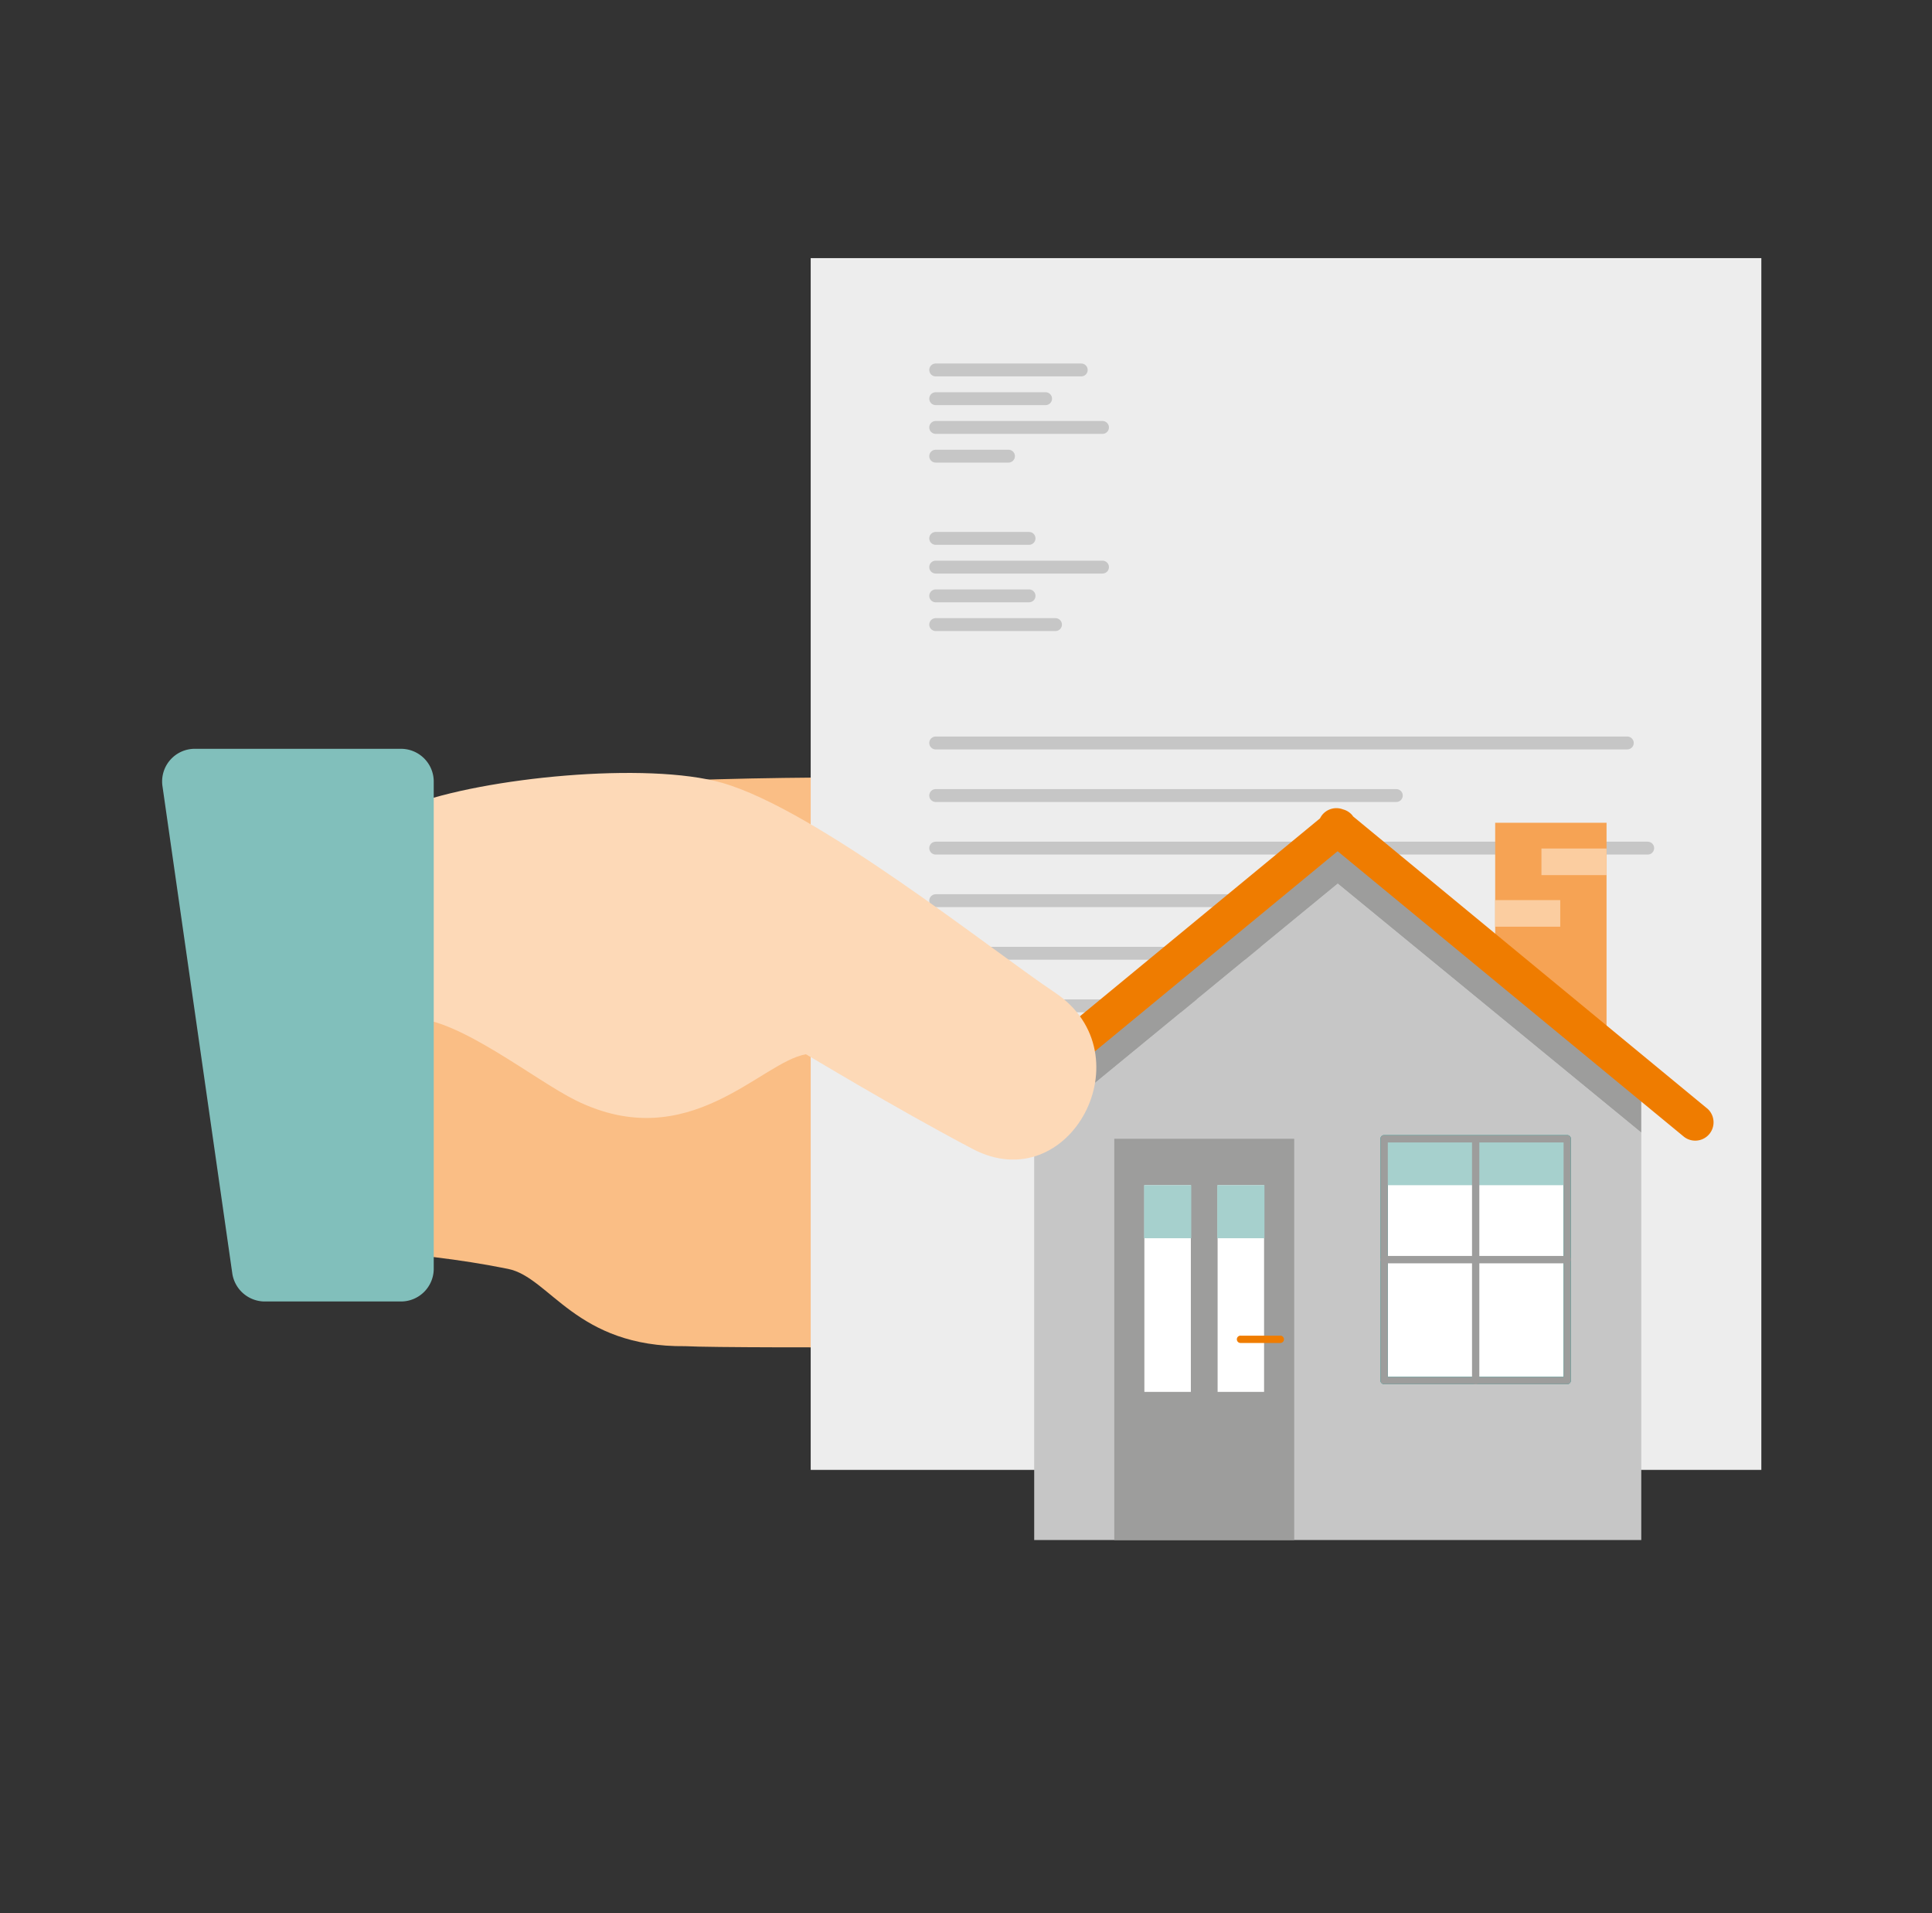
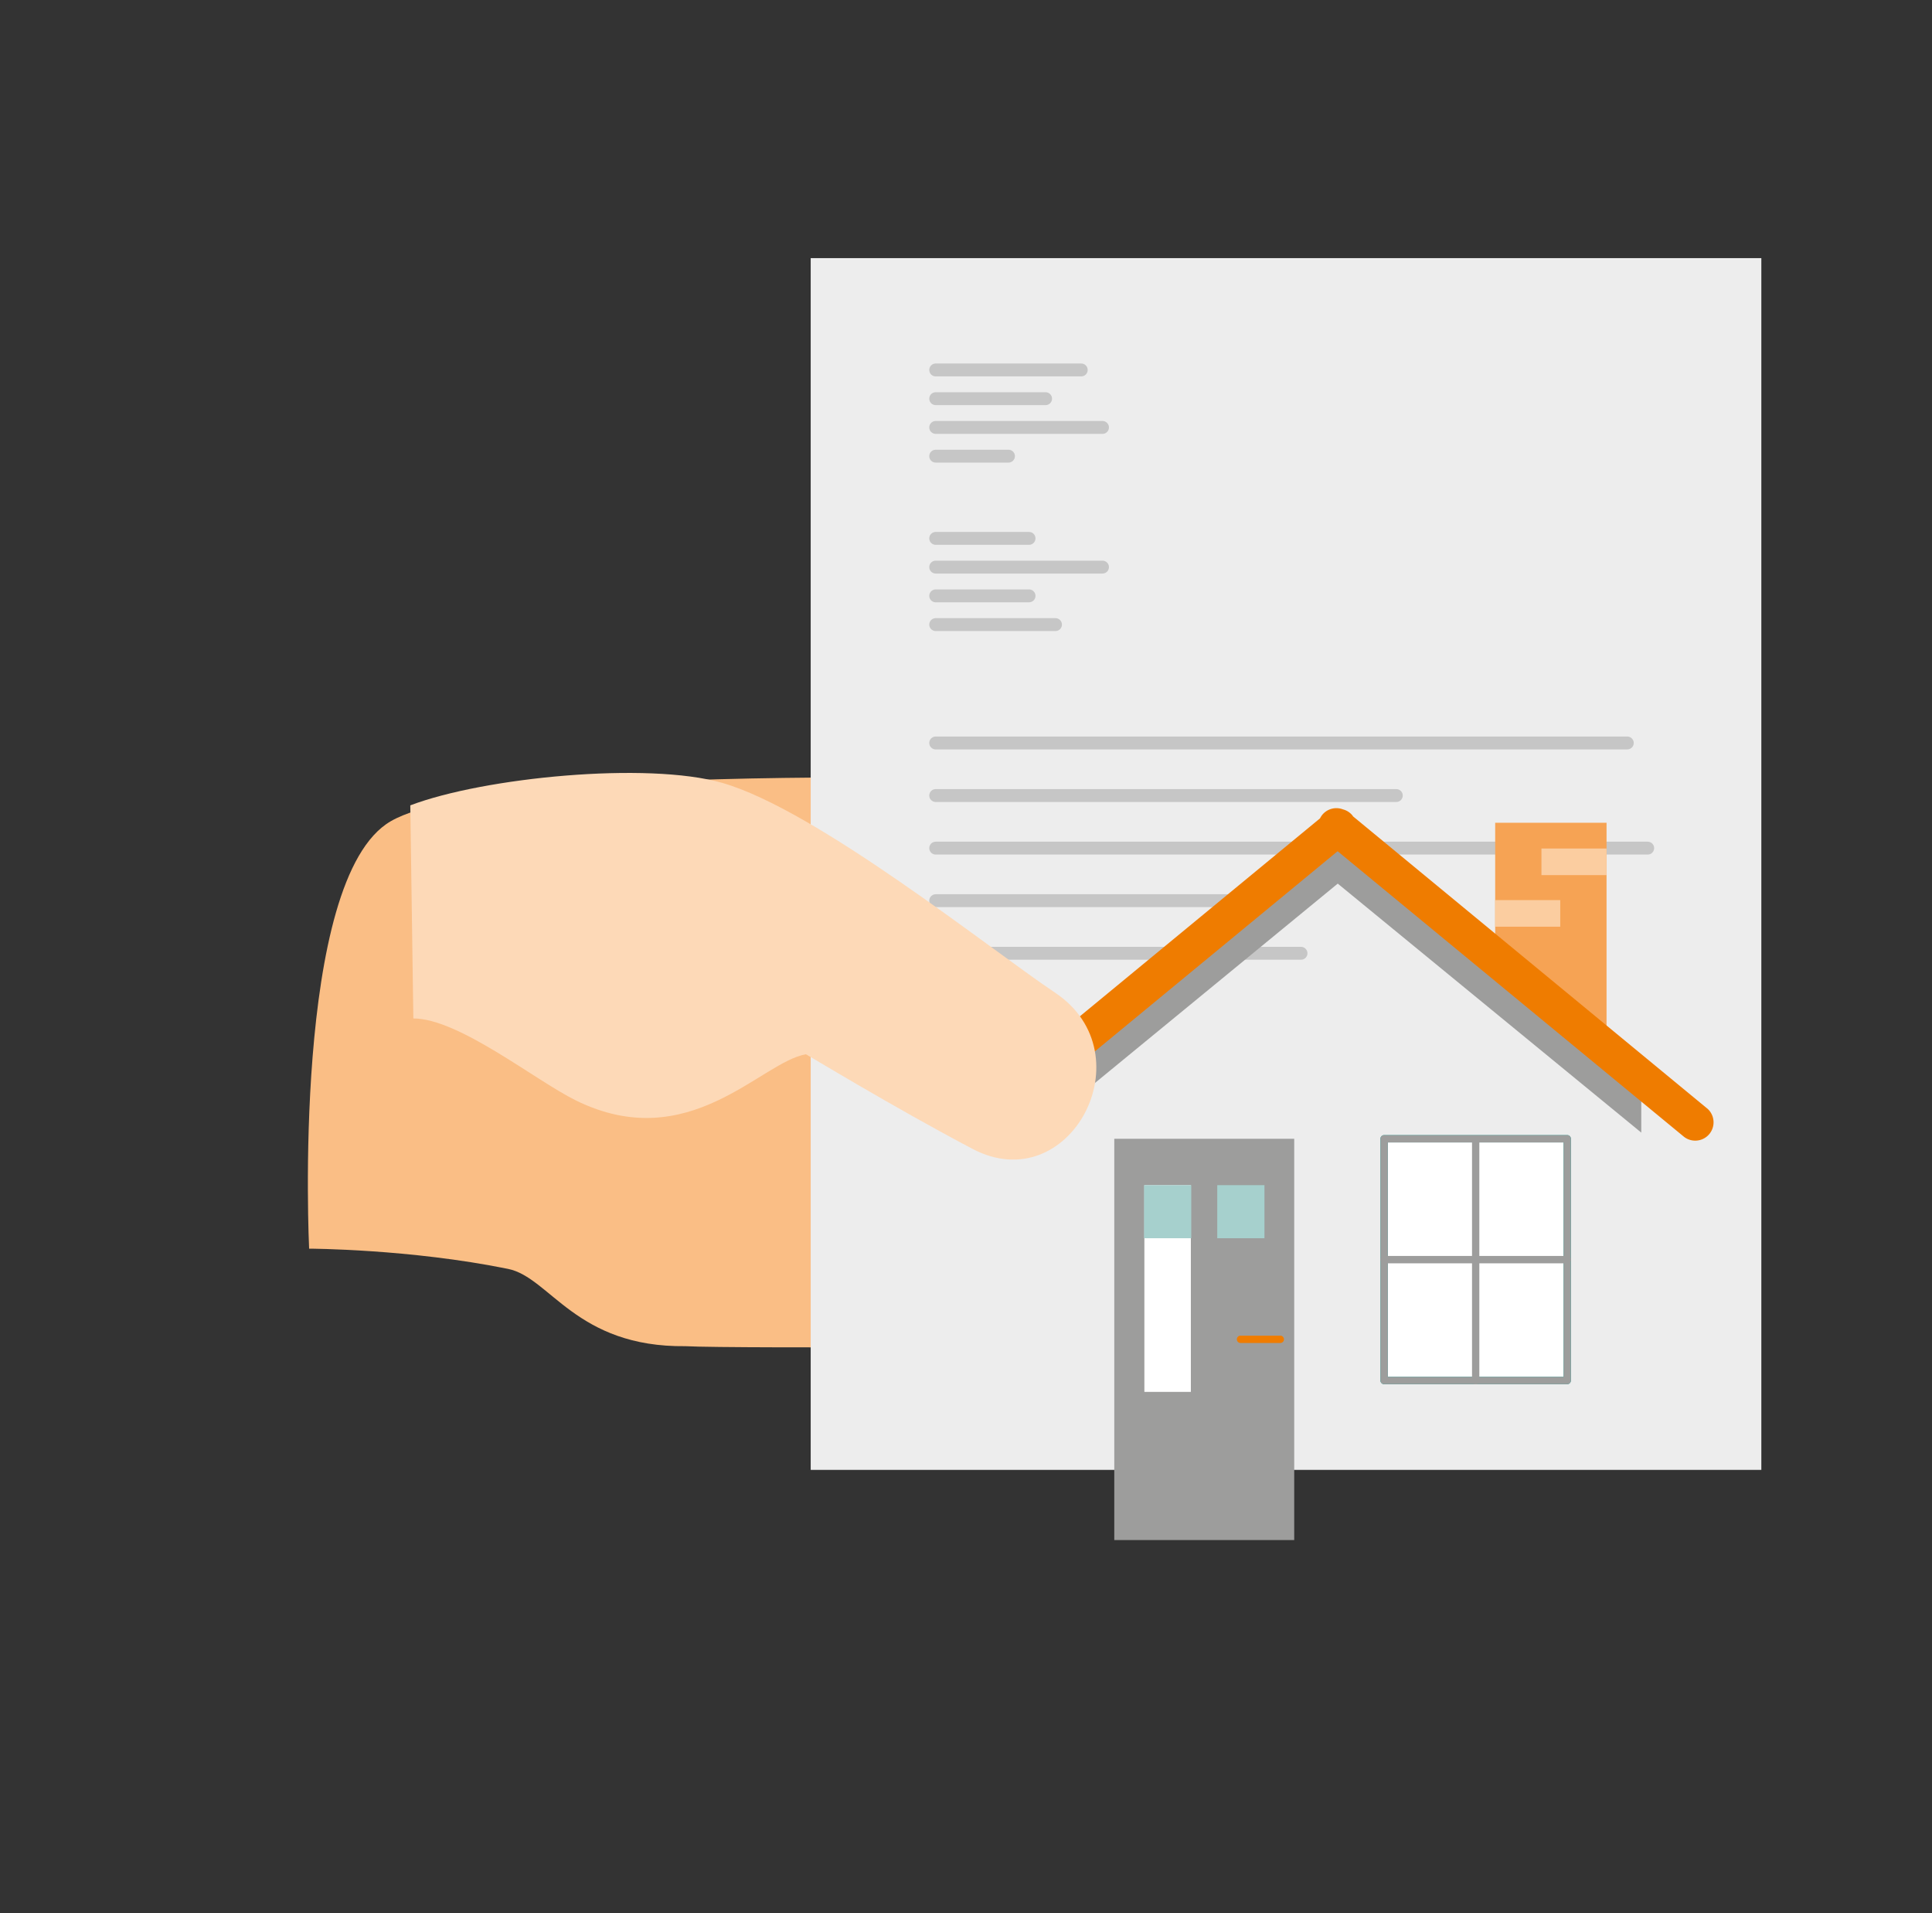
<svg xmlns="http://www.w3.org/2000/svg" viewBox="0 0 600 594">
  <rect x="0" y="0" width="600" height="594" fill="#333333" stroke="none" />
  <defs>
    <style>.cls-1{fill:#fabe85;}.cls-2{fill:#ededed;}.cls-3{fill:#706f6f;stroke:#c6c6c6;stroke-linecap:round;stroke-miterlimit:10;stroke-width:4px;}.cls-4{fill:#c6c6c6;}.cls-5{fill:#fff;}.cls-6{fill:#00a19a;}.cls-7{fill:#a6d0cd;}.cls-8{fill:#f6a354;}.cls-9{fill:#fbcda0;}.cls-10{fill:#9d9d9c;}.cls-11{fill:#ef7c00;}.cls-12{fill:#fdd9b7;}.cls-13{fill:#81bfbb;}</style>
  </defs>
  <g id="Factuur">
    <path class="cls-1" d="M121.35,255c35.13-20.33,238.58-11.86,238.69-11.92V418s-132,.84-147.16,0c-34.06.38-42.07-21.38-55.1-24C127.26,387.79,96,387.72,96,387.72S90.45,272.88,121.35,255Z" />
    <rect class="cls-2" x="211.25" y="120.67" width="376.26" height="295.23" transform="translate(667.67 -131.1) rotate(90)" />
    <line class="cls-3" x1="290.59" y1="230.7" x2="505.37" y2="230.7" />
    <line class="cls-3" x1="290.59" y1="247.02" x2="433.64" y2="247.02" />
    <line class="cls-3" x1="290.59" y1="263.35" x2="511.71" y2="263.35" />
    <line class="cls-3" x1="290.59" y1="279.67" x2="404.04" y2="279.67" />
    <line class="cls-3" x1="290.59" y1="296" x2="404.04" y2="296" />
-     <line class="cls-3" x1="289.32" y1="312.32" x2="402.77" y2="312.32" />
    <line class="cls-3" x1="290.59" y1="114.87" x2="335.79" y2="114.87" />
    <line class="cls-3" x1="290.59" y1="123.79" x2="324.72" y2="123.79" />
    <line class="cls-3" x1="290.59" y1="132.72" x2="342.39" y2="132.72" />
    <line class="cls-3" x1="290.59" y1="141.64" x2="313.19" y2="141.64" />
    <line class="cls-3" x1="290.59" y1="167.17" x2="319.58" y2="167.17" />
    <line class="cls-3" x1="290.59" y1="176.09" x2="342.39" y2="176.09" />
    <line class="cls-3" x1="290.59" y1="185.02" x2="319.58" y2="185.02" />
    <line class="cls-3" x1="290.59" y1="193.94" x2="327.79" y2="193.94" />
-     <polygon class="cls-4" points="415.45 274.37 321.18 351.76 321.18 478.19 509.71 478.19 509.71 351.68 415.45 274.37" />
    <rect class="cls-5" x="429.85" y="353.6" width="56.86" height="75.06" />
    <path class="cls-6" d="M486.72,429.8H429.85a1.14,1.14,0,0,1-1.14-1.14V353.6a1.14,1.14,0,0,1,1.14-1.14h56.87a1.14,1.14,0,0,1,1.13,1.14v75.06A1.14,1.14,0,0,1,486.72,429.8ZM431,427.52h54.59V354.74H431Z" />
-     <rect class="cls-7" x="429.85" y="353.6" width="56.86" height="14.41" />
    <polygon class="cls-8" points="464.34 299.38 498.93 325.23 498.93 255.47 464.34 255.47 464.34 299.38" />
    <rect class="cls-9" x="478.72" y="263.48" width="20.22" height="8.26" transform="translate(977.65 535.21) rotate(-180)" />
    <rect class="cls-9" x="464.34" y="279.48" width="20.22" height="8.26" transform="translate(948.89 567.23) rotate(-180)" />
    <path class="cls-10" d="M486.72,392.27H429.85a1.14,1.14,0,0,1,0-2.28h56.87a1.14,1.14,0,0,1,0,2.28Z" />
    <path class="cls-10" d="M458.28,429.8a1.14,1.14,0,0,1-1.13-1.14v-74.3a1.14,1.14,0,1,1,2.27,0v74.3A1.14,1.14,0,0,1,458.28,429.8Z" />
    <path class="cls-10" d="M486.72,429.8H429.85a1.14,1.14,0,0,1-1.14-1.14V353.6a1.14,1.14,0,0,1,1.14-1.14h56.87a1.14,1.14,0,0,1,1.13,1.14v75.06A1.14,1.14,0,0,1,486.72,429.8ZM431,427.52h54.59V354.74H431Z" />
    <polygon class="cls-10" points="509.71 351.68 509.71 336.16 415.57 262.36 321.18 336.16 321.18 351.76 415.45 274.37 509.71 351.68" />
    <path class="cls-11" d="M530.2,344.21l-110-90.72a3.13,3.13,0,0,0-.2-.3,5.6,5.6,0,0,0-2.93-1.87,5.67,5.67,0,0,0-6.41,1.67,6,6,0,0,0-.71,1.11L300.38,344.41A5.68,5.68,0,0,0,304,354.48a5.62,5.62,0,0,0,3.61-1.3l107.8-88.87L523,353a5.69,5.69,0,0,0,7.23-8.78Z" />
    <rect class="cls-10" x="346.05" y="353.6" width="55.88" height="124.6" />
    <rect class="cls-5" x="355.4" y="368" width="14.43" height="64.19" />
-     <rect class="cls-5" x="378.14" y="368" width="14.43" height="64.19" />
    <path class="cls-11" d="M397.5,417H385.36a1.14,1.14,0,1,1,0-2.27H397.5a1.14,1.14,0,1,1,0,2.27Z" />
    <rect class="cls-7" x="355.3" y="368" width="14.66" height="16.48" />
    <rect class="cls-7" x="378.03" y="368" width="14.66" height="16.48" />
    <path class="cls-12" d="M127.42,250.07c22.91-8.69,73.54-13.63,96.81-7,29.39,8.38,83.23,51.67,103.44,65.17,28.59,19.11,4.57,64.46-25.7,48.47C277.85,344,250.4,327.34,250.3,327.36c-14,2.35-36.31,31.66-71.48,14.32-12.67-6.25-36.33-25.44-50.45-25.44" />
-     <path class="cls-13" d="M124.38,404.12h-42a10.23,10.23,0,0,1-10.23-8.65L50.43,243.92a10.14,10.14,0,0,1,10.23-11.41h63.72a10.18,10.18,0,0,1,10.32,10V394.09A10.18,10.18,0,0,1,124.38,404.12Z" />
  </g>
</svg>